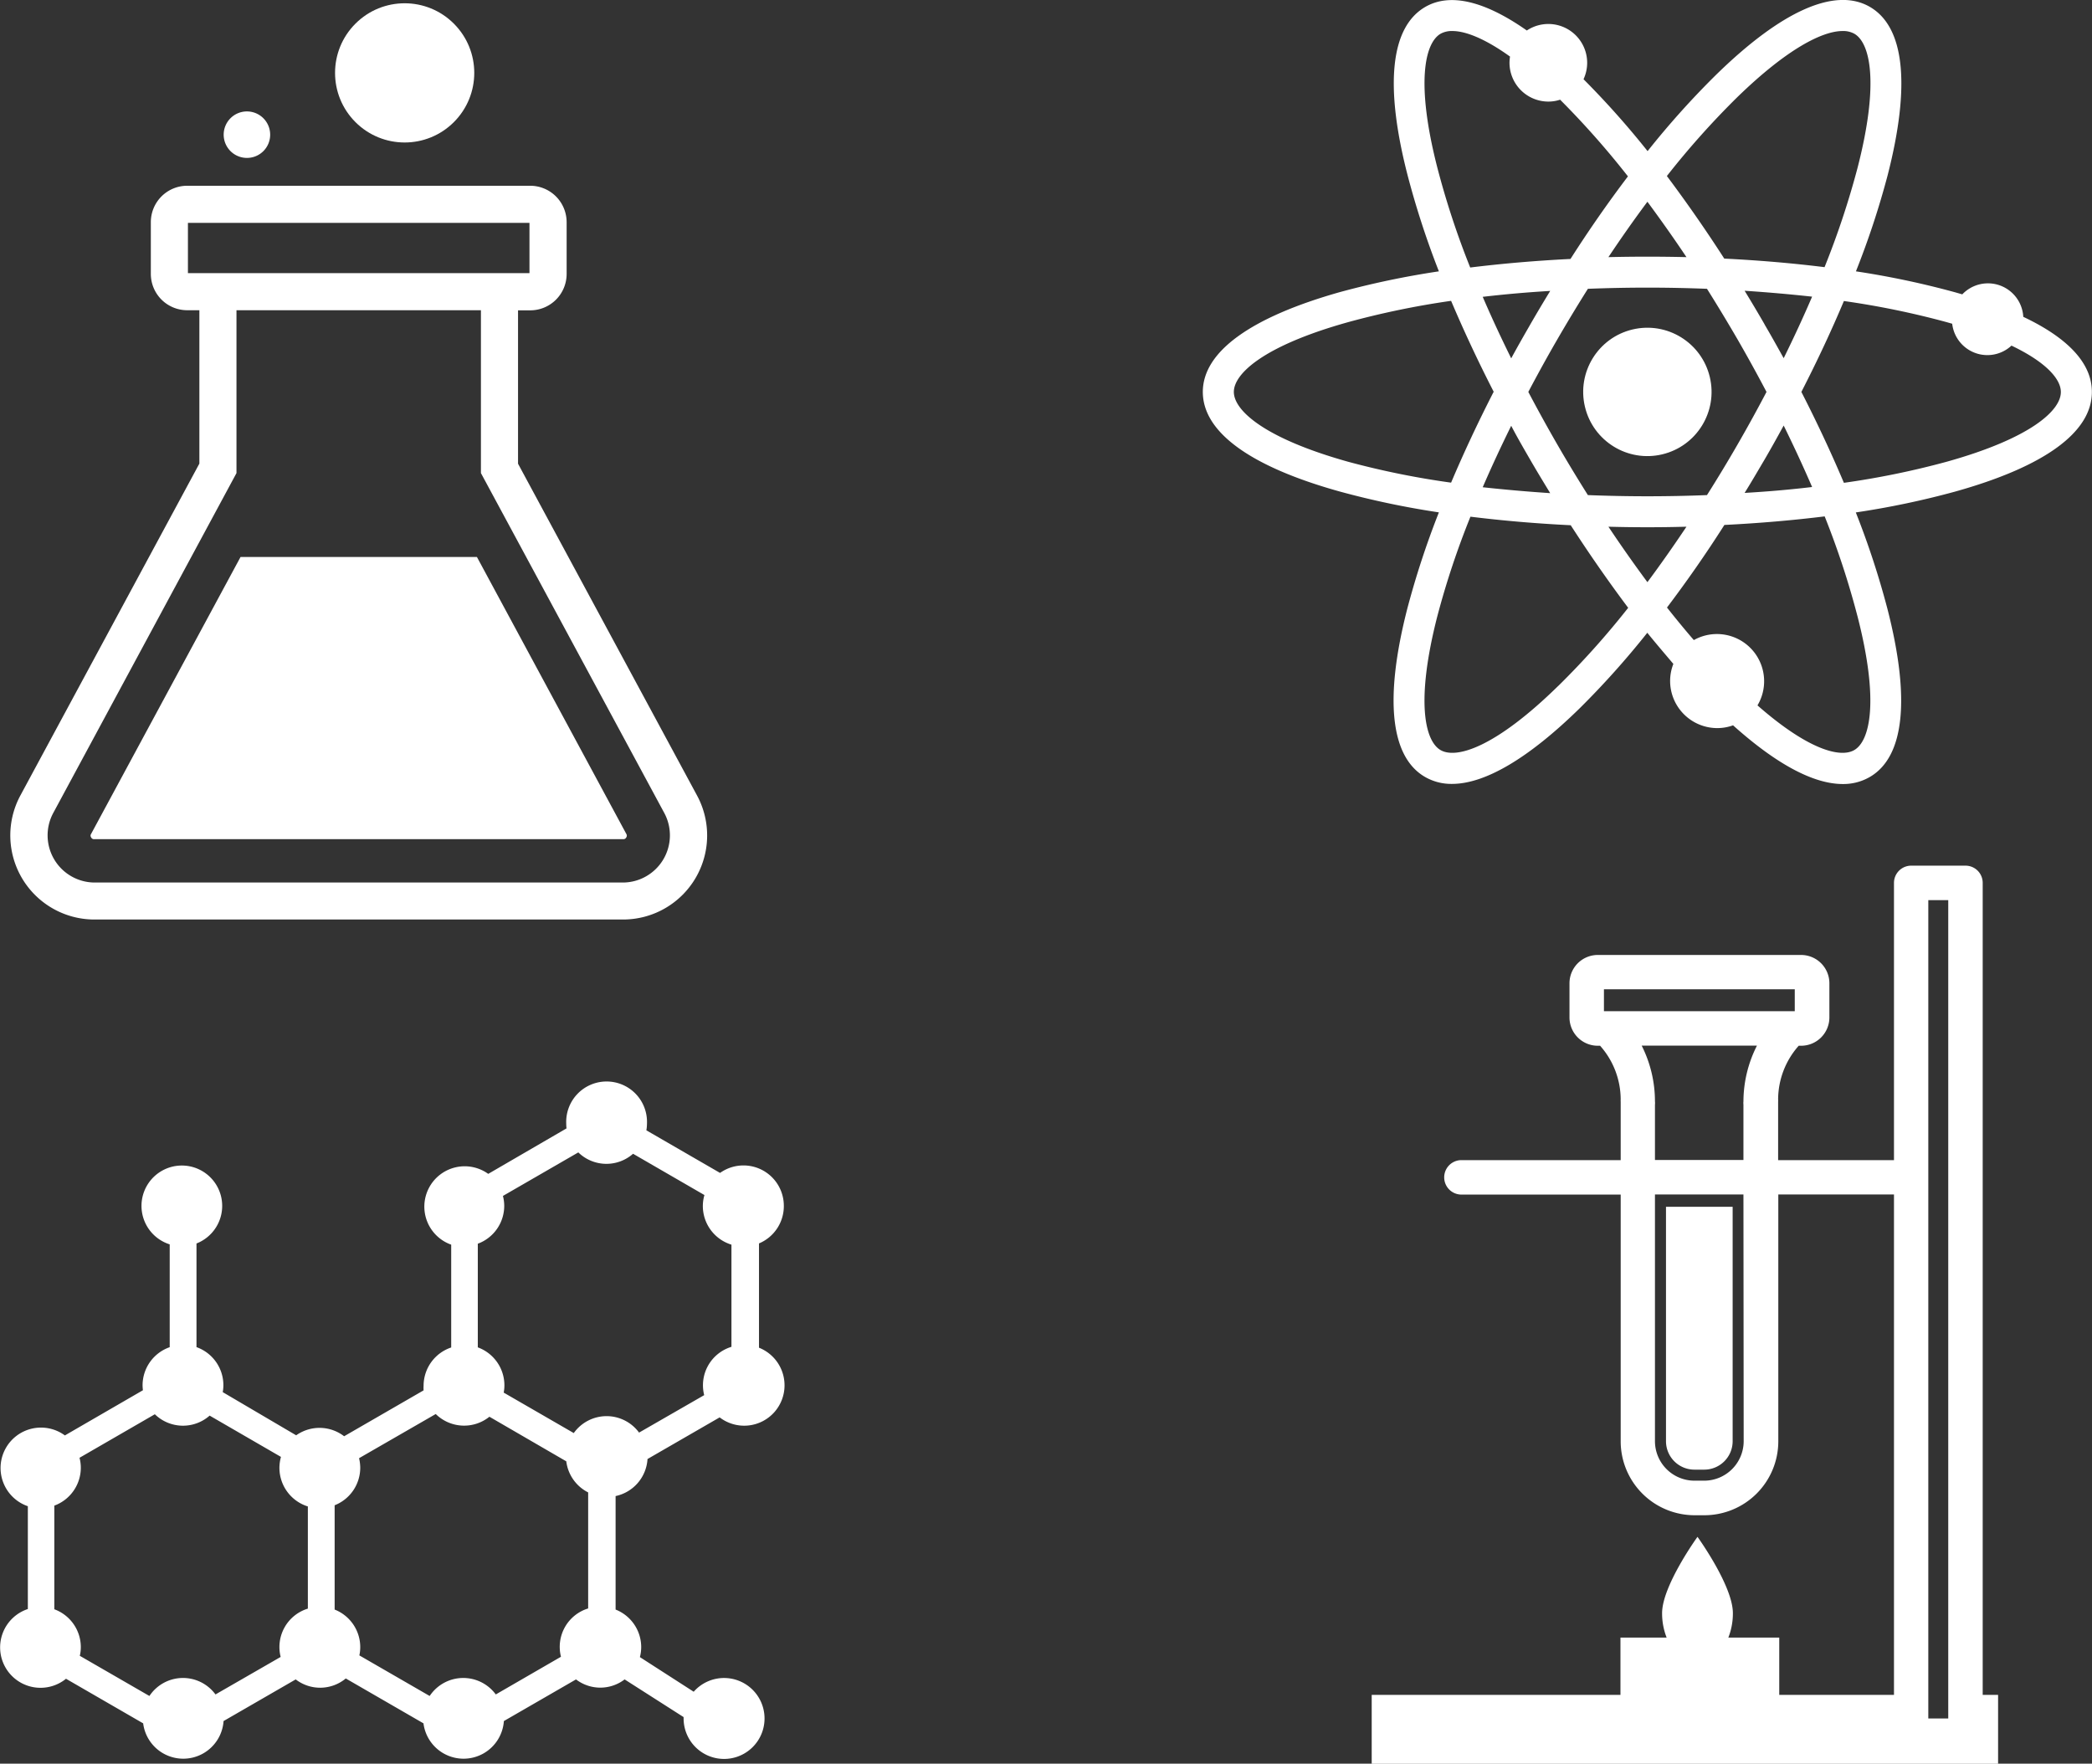
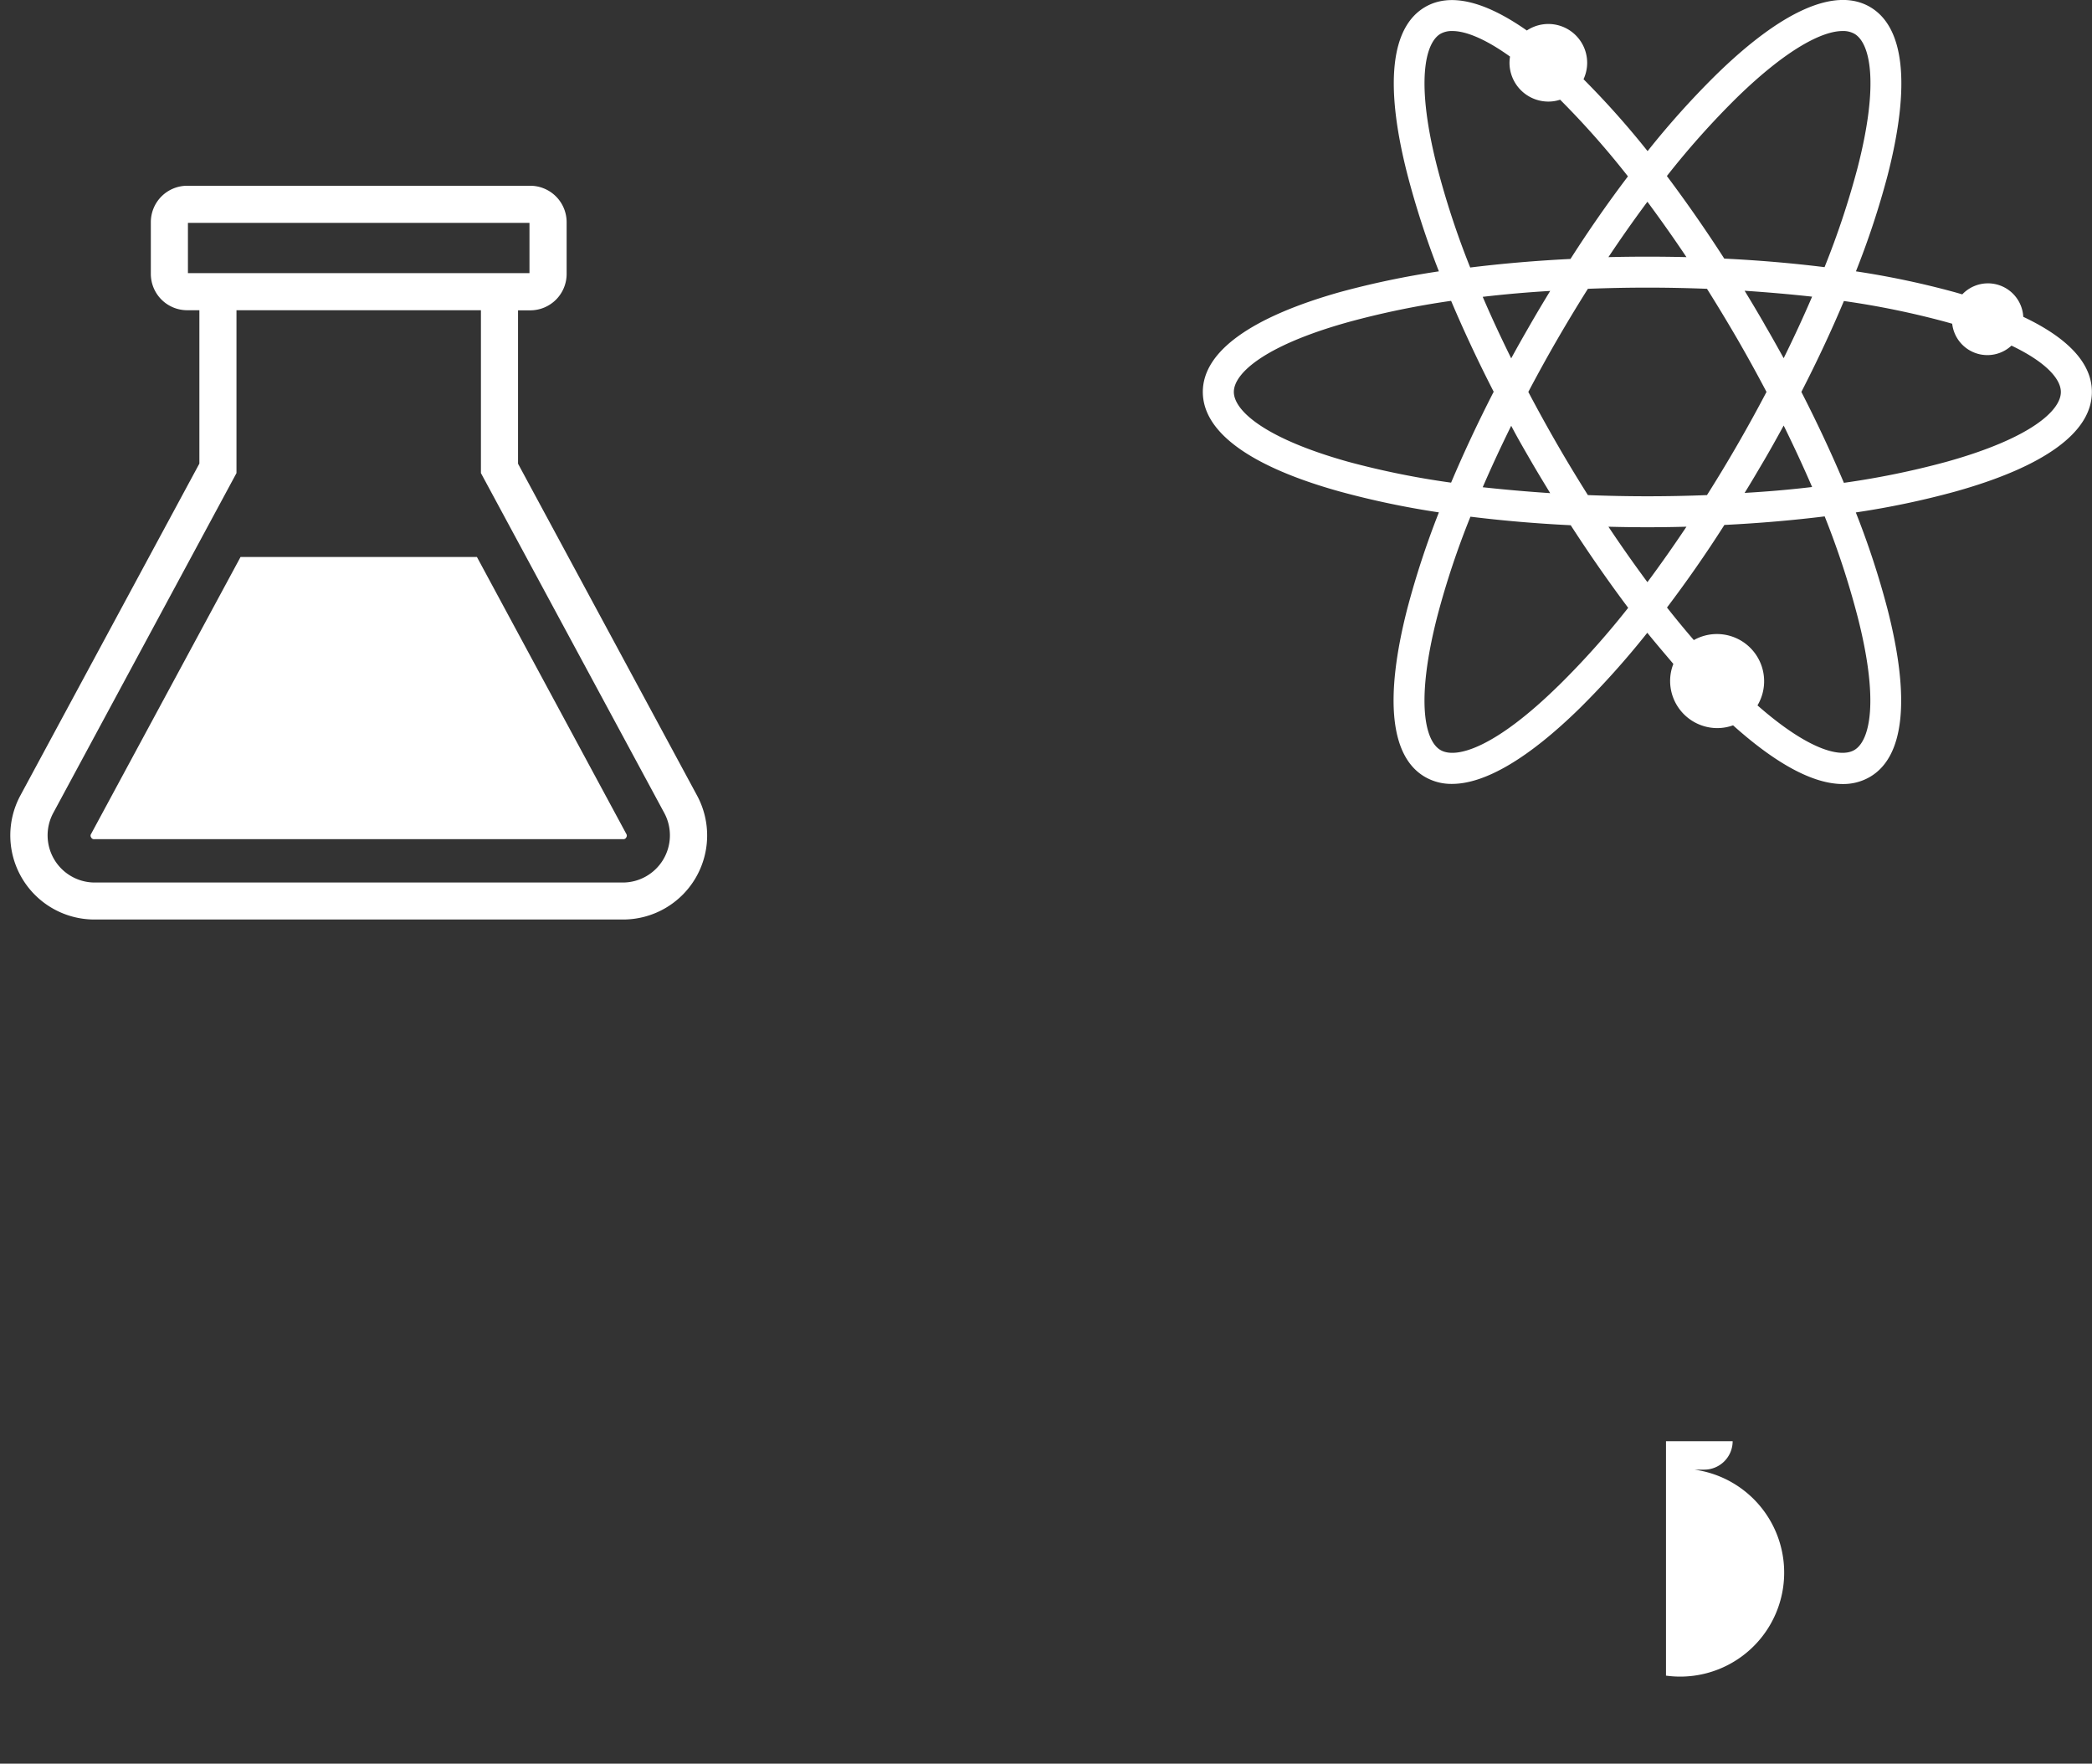
<svg xmlns="http://www.w3.org/2000/svg" viewBox="0 0 354.65 298.98">
  <rect x="0" y="0" width="354.65" height="298.98" fill="#333333" stroke="none" />
  <defs>
    <style>.cls-1{fill:#fff;}</style>
  </defs>
  <title>Science3</title>
  <g id="Layer_2" data-name="Layer 2">
    <g id="Layer_1-2" data-name="Layer 1">
-       <path class="cls-1" d="M287.25,249.14h1.66a4.82,4.82,0,0,0,4.82-4.82V204.58h-11.3v39.74A4.82,4.82,0,0,0,287.25,249.14Z" />
-       <path class="cls-1" d="M336.12,149.67a2.91,2.91,0,0,0-2.92-2.92H324a2.92,2.92,0,0,0-2.92,2.92v47H301.44v-9.88a2.86,2.86,0,0,0,0-.42,13.75,13.75,0,0,1,3.49-9.09h.41a4.8,4.8,0,0,0,4.79-4.79v-5.81a4.8,4.8,0,0,0-4.79-4.79H270.86a4.8,4.8,0,0,0-4.79,4.79v5.81a4.8,4.8,0,0,0,4.79,4.79h.4a13.75,13.75,0,0,1,3.49,9.08,3,3,0,0,0,0,.43v9.88h-27a2.92,2.92,0,1,0,0,5.84h27v41.83a12.54,12.54,0,0,0,12.53,12.53h1.66a12.54,12.54,0,0,0,12.53-12.53V202.49h19.61v84.83H301.63v-9.71H293a11.18,11.18,0,0,0,.77-4.14c0-4.65-6-12.94-6-12.94s-6,8.29-6,12.94a11.18,11.18,0,0,0,.77,4.14h-7.83v9.71H232.54V299H338.73V287.32h-2.61Zm-5.84,137.65v4H326.9V152.59h3.38Zm-34.68-43a6.7,6.7,0,0,1-6.69,6.69h-1.66a6.7,6.7,0,0,1-6.69-6.69V202.49h15Zm-23.69-76.61h32.35v3.71H271.91v-3.71Zm6.4,9.55h19.54a21,21,0,0,0-2.29,9.45,2.5,2.5,0,0,0,0,.55v9.39h-15v-9.37a2.64,2.64,0,0,0,0-.57A21,21,0,0,0,278.31,177.26Z" />
+       <path class="cls-1" d="M287.25,249.14h1.66a4.82,4.82,0,0,0,4.82-4.82h-11.3v39.74A4.82,4.82,0,0,0,287.25,249.14Z" />
      <path class="cls-1" d="M3.44,134.88a14.26,14.26,0,0,0,12.55,21h89.65a14.25,14.25,0,0,0,12.54-21L87.82,78.61v-26h2.07a6.17,6.17,0,0,0,6.17-6.16V37.66a6.18,6.18,0,0,0-6.17-6.17H31.73a6.17,6.17,0,0,0-6.16,6.17v8.77a6.16,6.16,0,0,0,6.16,6.16H33.8v26Zm28.42-97.1h57.9V46.3H31.86Zm8.23,14.81H81.53V80.2l31.11,57.67a8,8,0,0,1-7,11.74H16a8,8,0,0,1-7-11.74L40.09,80.2Z" />
      <path class="cls-1" d="M16,142.26h89.64a.53.53,0,0,0,.53-.3.54.54,0,0,0,0-.6L80.85,94.42H40.78L15.45,141.36a.51.51,0,0,0,0,.6A.53.53,0,0,0,16,142.26Z" />
-       <path class="cls-1" d="M45.8,22.84a3.94,3.94,0,1,0-3.94,3.93A3.93,3.93,0,0,0,45.8,22.84Z" />
-       <circle class="cls-1" cx="68.6" cy="12.35" r="11.8" transform="translate(11.36 52.13) rotate(-45)" />
-       <path class="cls-1" d="M132.88,204.42a6.84,6.84,0,0,0-10.81-5.58l-12.49-7.22a7.49,7.49,0,0,0,.1-1.17,6.85,6.85,0,1,0-13.69,0,7.89,7.89,0,0,0,.05.84L82.77,199a6.84,6.84,0,1,0-6.28,12v17.43a6.85,6.85,0,0,0-4.68,6.49,6.53,6.53,0,0,0,0,.78l-13.47,7.78a6.84,6.84,0,0,0-8.13-.16L37.76,236a6.64,6.64,0,0,0,.11-1.18,6.85,6.85,0,0,0-4.56-6.45V210.8a6.84,6.84,0,1,0-4.54.15v17.43a6.85,6.85,0,0,0-4.6,6.46,7.72,7.72,0,0,0,.06.84L11,243.34a6.85,6.85,0,1,0-6.28,12v17.43a6.85,6.85,0,1,0,6.47,11.82l13.08,7.56a6.85,6.85,0,0,0,13.63-.39l12.23-7.06a6.8,6.8,0,0,0,8.49-.16l13.17,7.61a6.85,6.85,0,0,0,13.63-.39l12.23-7.06a6.78,6.78,0,0,0,8.24,0l10,6.39a1.62,1.62,0,0,0,0,.22,6.86,6.86,0,1,0,1.71-4.52l-9.12-5.87a6.75,6.75,0,0,0,.22-1.69,6.84,6.84,0,0,0-4.34-6.37V253.62a6.84,6.84,0,0,0,5.41-6.28l12.23-7.06a6.84,6.84,0,0,0,11-5.45,6.85,6.85,0,0,0-4.33-6.36V210.79A6.85,6.85,0,0,0,132.88,204.42ZM36.53,287.25a6.83,6.83,0,0,0-11.2.26l-11.8-6.81a6.5,6.5,0,0,0,.17-1.47,6.84,6.84,0,0,0-4.49-6.42V255.24a6.85,6.85,0,0,0,4.49-6.42,6.69,6.69,0,0,0-.22-1.69l12.77-7.38a6.83,6.83,0,0,0,9.29.23l12.09,7a7.08,7.08,0,0,0-.26,1.86,6.86,6.86,0,0,0,4.82,6.54v17.32a6.81,6.81,0,0,0-4.61,8.19Zm47.52,0a6.84,6.84,0,0,0-11.21.26l-11.92-6.88a6.46,6.46,0,0,0,.15-1.4,6.84,6.84,0,0,0-4.34-6.37V255.18a6.84,6.84,0,0,0,4.34-6.36,7.18,7.18,0,0,0-.2-1.62l13-7.49a6.85,6.85,0,0,0,9.1.46L96,247.73A6.84,6.84,0,0,0,99.71,253v19.67a6.81,6.81,0,0,0-4.61,8.19Zm24.29-44.39a6.83,6.83,0,0,0-11.07.08l-11.88-6.86a6.39,6.39,0,0,0,.12-1.25A6.85,6.85,0,0,0,81,228.41V210.84a6.84,6.84,0,0,0,4.48-6.42,6.67,6.67,0,0,0-.22-1.68l12.78-7.38a6.82,6.82,0,0,0,9.28.23l12.1,7a6.67,6.67,0,0,0-.27,1.85A6.86,6.86,0,0,0,124,211v17.32a6.81,6.81,0,0,0-4.62,8.19Z" />
      <path class="cls-1" d="M343,53.71a6,6,0,0,0-10.34-3.81l-1.22-.35A145.57,145.57,0,0,0,314.63,46,142,142,0,0,0,320,29.73c3.92-15.28,2.88-25.15-3-28.56s-15,.63-26.24,11.67a144.32,144.32,0,0,0-11.45,12.78,146.84,146.84,0,0,0-10.86-12.19,6.58,6.58,0,0,0-9.61-8.26c-7.13-5-13-6.43-17.21-4-5.9,3.41-6.94,13.28-3,28.56A146,146,0,0,0,243.93,46a146,146,0,0,0-16.79,3.52C212,53.8,203.91,59.64,203.91,66.44s8,12.65,23.23,16.89a145.94,145.94,0,0,0,16.79,3.53,146,146,0,0,0-5.35,16.3c-3.92,15.28-2.88,25.15,3,28.55a8.92,8.92,0,0,0,4.57,1.18c5.62,0,13-4.35,21.67-12.84a144.29,144.29,0,0,0,11.44-12.78c1.48,1.83,3,3.6,4.42,5.28a7.89,7.89,0,0,0-.55,2.88,8,8,0,0,0,8,8,7.85,7.85,0,0,0,2.67-.47c7.35,6.59,13.64,9.95,18.59,9.95a8.94,8.94,0,0,0,4.57-1.18c5.89-3.4,6.93-13.27,3-28.55a142.76,142.76,0,0,0-5.35-16.31,143.49,143.49,0,0,0,16.79-3.52c15.2-4.24,23.23-10.08,23.23-16.89C354.65,61.65,350.66,57.33,343,53.71ZM294.4,16.59C303,8.2,309,5.26,312.36,5.26a3.89,3.89,0,0,1,2,.46c2.69,1.55,4.25,8.33.55,22.71a142.45,142.45,0,0,1-5.6,16.86c-5.4-.67-11.09-1.16-17-1.45-3.18-4.94-6.45-9.62-9.73-14A140.71,140.71,0,0,1,294.4,16.59ZM279.28,84.13c-3.41,0-6.78-.07-10.09-.2-1.77-2.81-3.52-5.69-5.22-8.64s-3.33-5.91-4.88-8.85c1.55-2.93,3.17-5.89,4.88-8.84s3.45-5.83,5.22-8.64c3.31-.13,6.68-.2,10.09-.2s6.78.07,10.1.2q2.65,4.22,5.22,8.64c1.7,2.95,3.33,5.91,4.87,8.84q-2.31,4.41-4.87,8.85t-5.22,8.64Q284.4,84.13,279.28,84.13Zm6.62,5.16c-2.19,3.27-4.4,6.42-6.62,9.4-2.22-3-4.43-6.13-6.61-9.4q3.29.09,6.61.09T285.9,89.29ZM262.8,83.6c-3.92-.26-7.75-.6-11.44-1,1.47-3.41,3.09-6.89,4.83-10.42,1,1.92,2.12,3.85,3.23,5.77S261.66,81.73,262.8,83.6Zm-6.61-22.85c-1.74-3.53-3.36-7-4.83-10.43,3.69-.43,7.52-.77,11.44-1-1.14,1.87-2.27,3.76-3.38,5.69S257.23,58.83,256.19,60.75Zm16.48-17.16c2.18-3.27,4.39-6.41,6.61-9.39,2.22,3,4.43,6.12,6.62,9.39q-3.28-.08-6.62-.08T272.67,43.59Zm26.47,34.32c1.12-1.92,2.19-3.85,3.24-5.77q2.61,5.3,4.82,10.42-5.54.66-11.44,1C296.9,81.73,298,79.84,299.14,77.91Zm0-22.93c-1.11-1.93-2.24-3.82-3.38-5.69q5.89.39,11.44,1-2.2,5.13-4.82,10.43C301.33,58.83,300.26,56.9,299.14,55ZM243.67,28.43c-3.69-14.38-2.13-21.16.55-22.71a3.93,3.93,0,0,1,2-.46c2.18,0,5.45,1.23,9.77,4.33a7.19,7.19,0,0,0-.09,1.05,6.59,6.59,0,0,0,6.58,6.58,6.3,6.3,0,0,0,2-.32,144.42,144.42,0,0,1,11.5,13c-3.29,4.34-6.55,9-9.74,14-5.87.29-11.55.78-17,1.45A140.8,140.8,0,0,1,243.67,28.43ZM228.55,78.28c-14.29-4-19.38-8.73-19.38-11.84s5.09-7.84,19.38-11.83A142.39,142.39,0,0,1,246,51c2.12,5,4.54,10.19,7.22,15.41-2.68,5.23-5.1,10.4-7.22,15.41A140.6,140.6,0,0,1,228.55,78.28Zm35.61,38c-10.6,10.39-17.25,12.43-19.94,10.88s-4.24-8.33-.55-22.71a140.21,140.21,0,0,1,5.61-16.86c5.4.67,11.08,1.16,17,1.45,3.19,4.94,6.45,9.61,9.74,14A140.88,140.88,0,0,1,264.16,116.29Zm50.73-11.83c3.7,14.38,2.14,21.16-.55,22.71-2.37,1.37-7.84-.07-16.4-7.58a8,8,0,0,0-10.79-11.07q-2.26-2.62-4.55-5.52c3.28-4.34,6.55-9,9.73-14,5.87-.29,11.56-.78,17-1.45A141.85,141.85,0,0,1,314.89,104.46ZM330,78.28a140.6,140.6,0,0,1-17.41,3.57c-2.11-5-4.53-10.18-7.21-15.41,2.68-5.22,5.1-10.39,7.21-15.41A142.39,142.39,0,0,1,330,54.61l.95.27A6,6,0,0,0,341,58.59c6,2.87,8.37,5.74,8.37,7.85C349.4,69.55,344.31,74.29,330,78.28Z" />
-       <circle class="cls-1" cx="279.28" cy="66.44" r="10.88" transform="translate(-7.8 66.33) rotate(-13.36)" />
    </g>
  </g>
</svg>